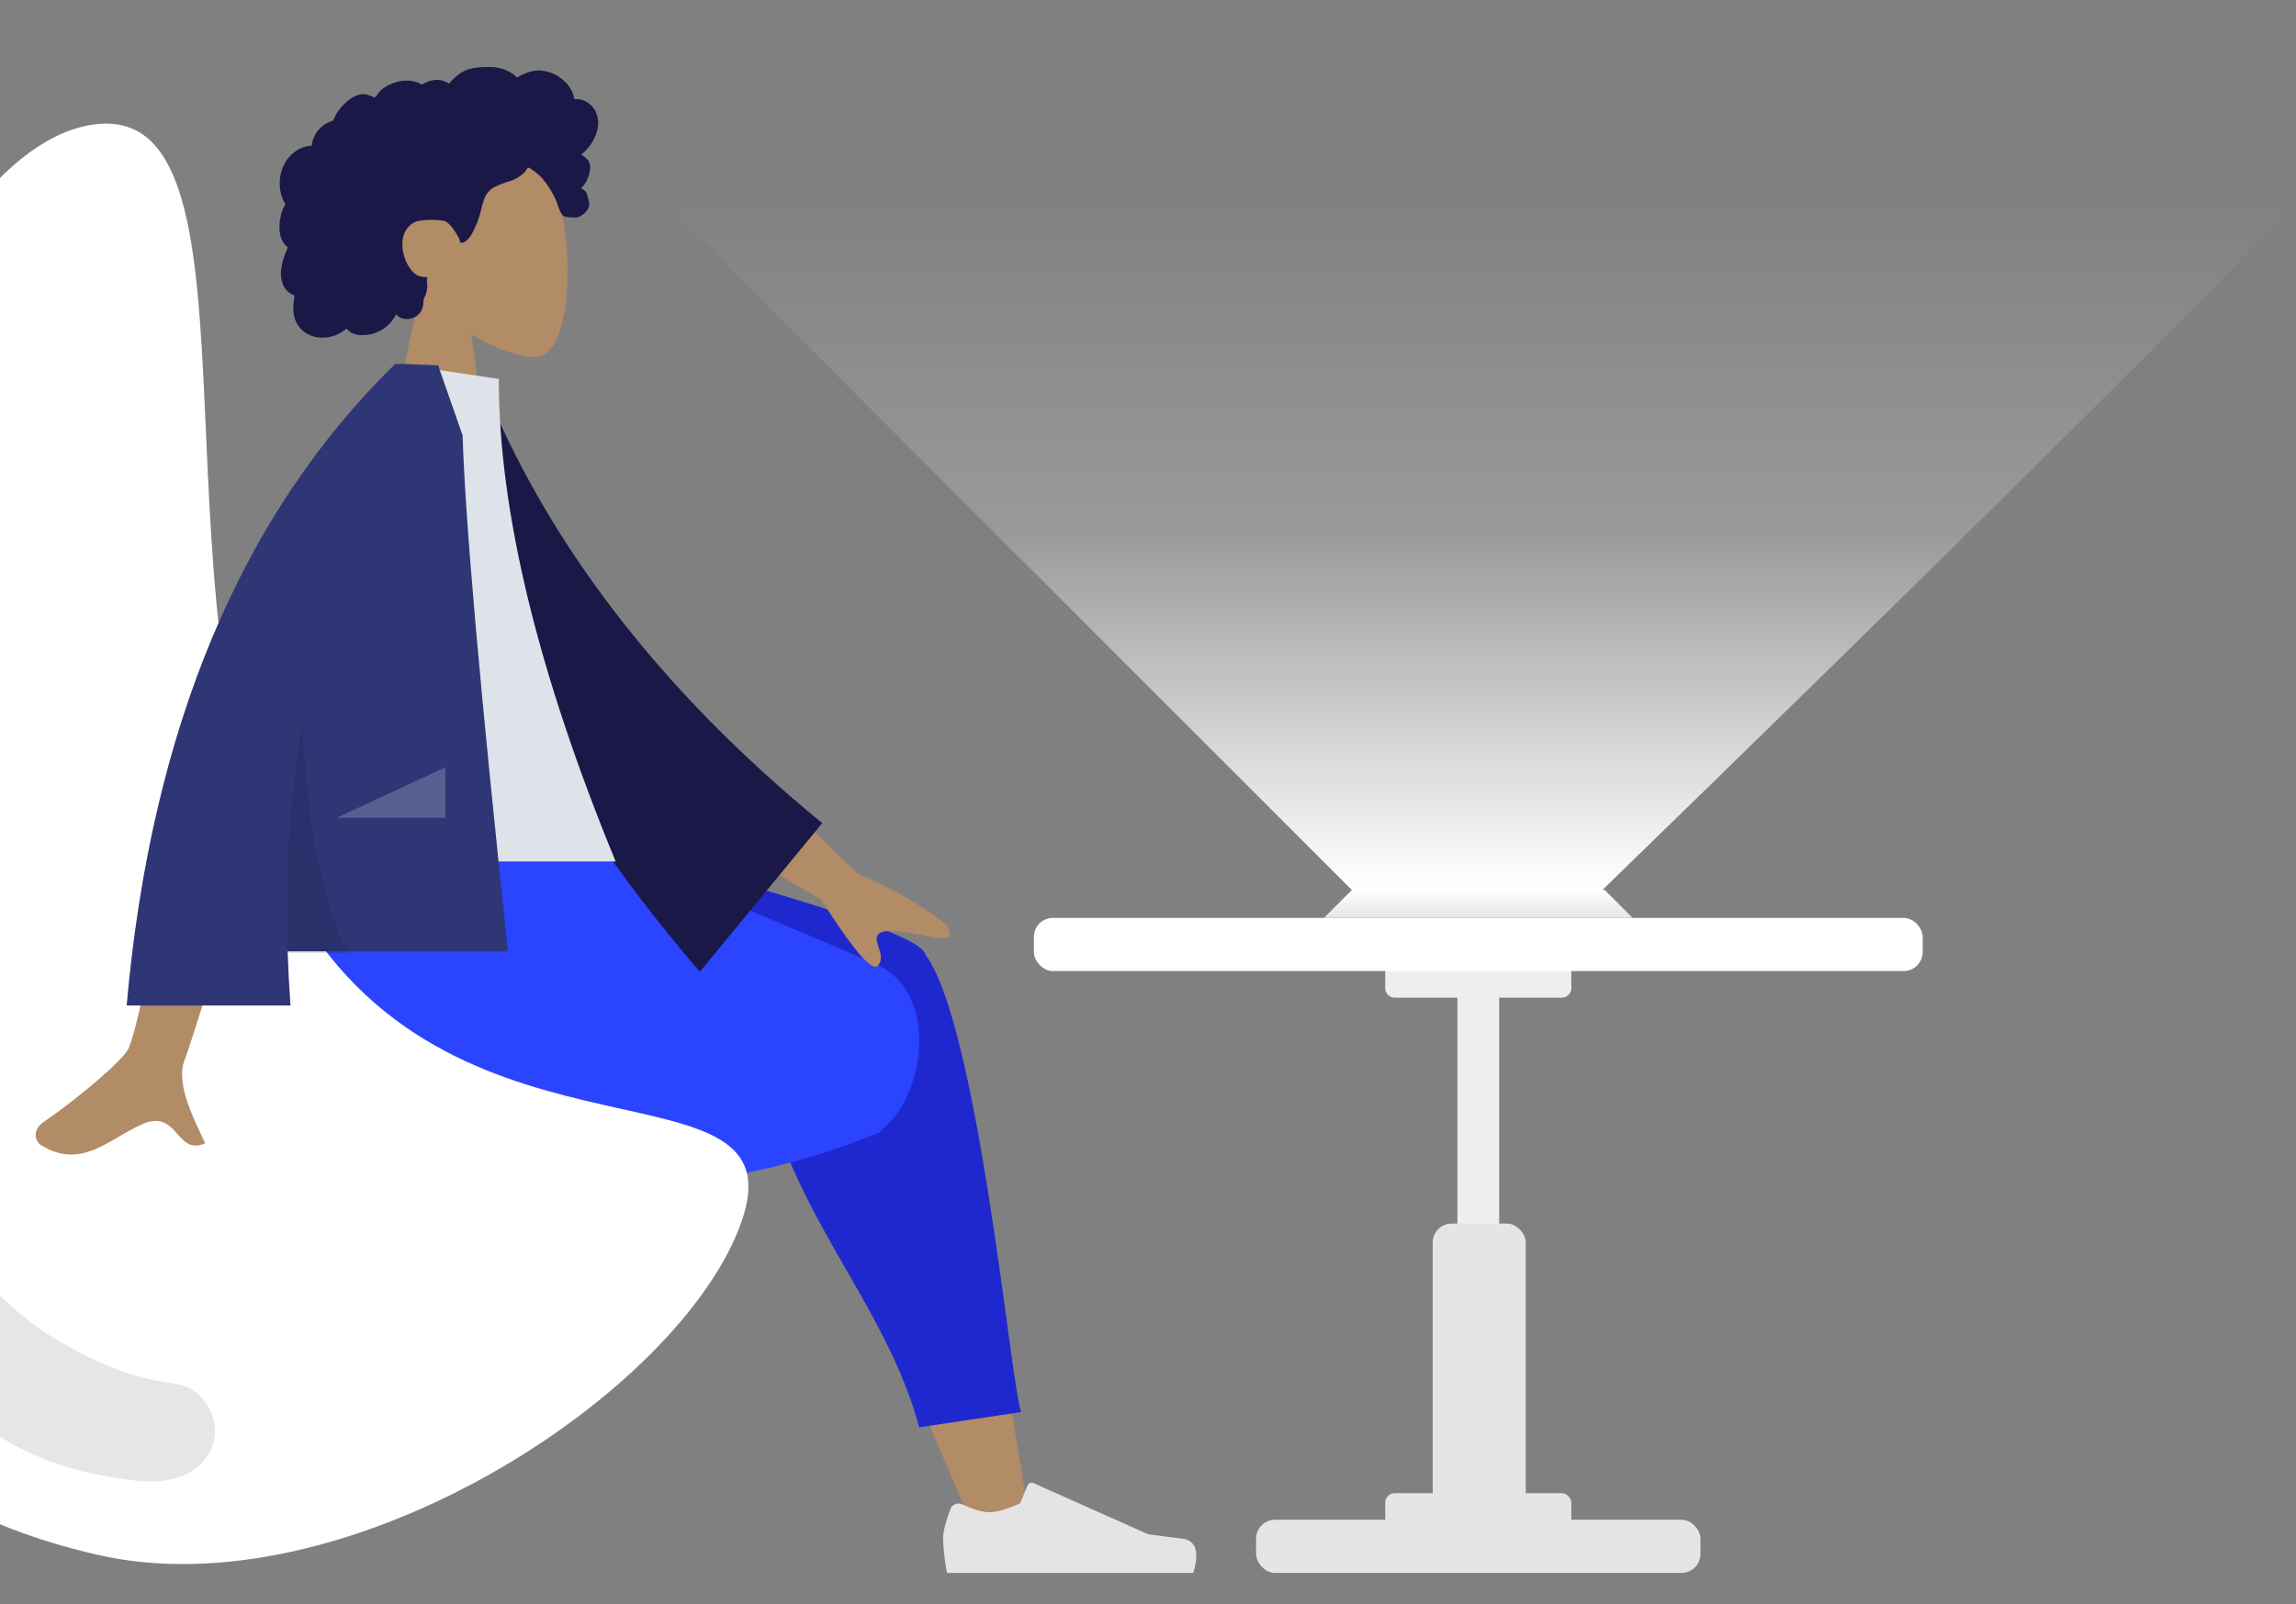
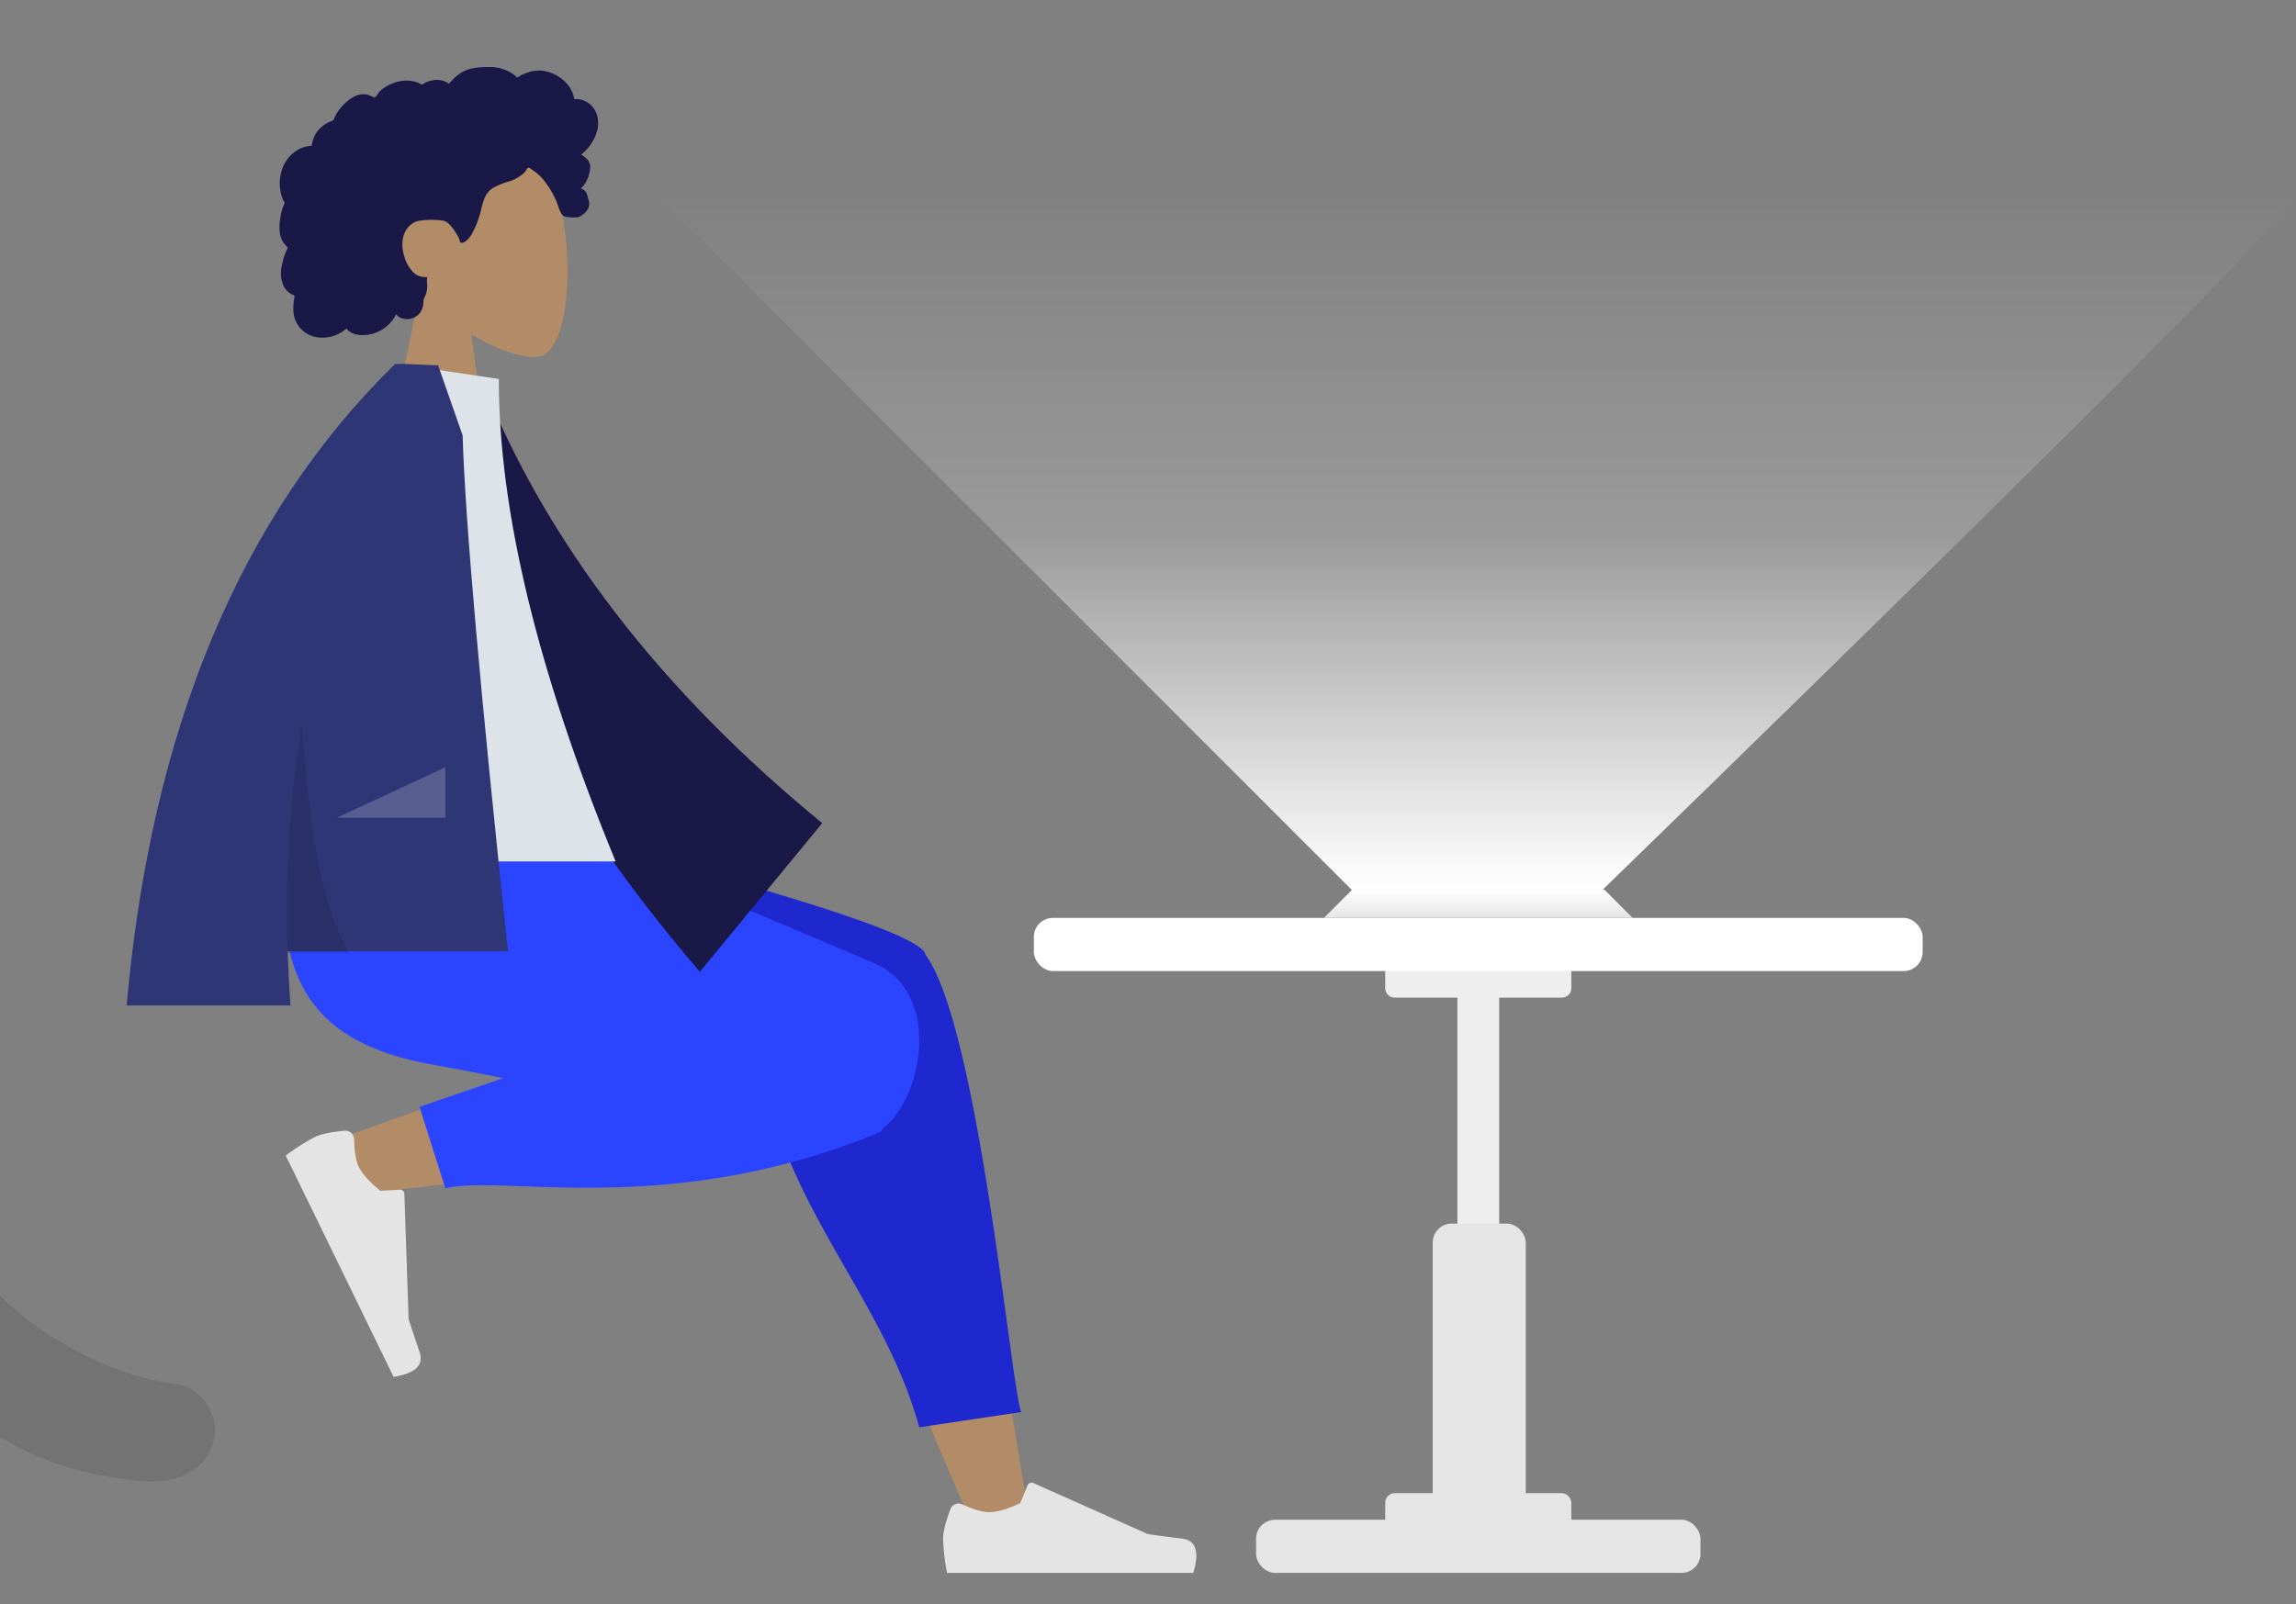
<svg xmlns="http://www.w3.org/2000/svg" width="1209" height="845" viewBox="0 0 1209 845">
  <rect x="0" y="0" width="1209" height="845" fill="#808080" stroke="none" />
  <defs>
    <clipPath id="a">
      <rect width="1209" height="845" transform="translate(-5 1388)" fill="none" stroke="#707070" stroke-width="1" />
    </clipPath>
    <linearGradient id="b" x1="0.5" x2="0.5" y2="1" gradientUnits="objectBoundingBox">
      <stop offset="0" stop-color="#fff" />
      <stop offset="1" stop-color="#e5e5e5" />
    </linearGradient>
    <linearGradient id="c" x1="0.5" x2="0.5" y2="1" gradientUnits="objectBoundingBox">
      <stop offset="0" stop-color="#fff" stop-opacity="0" />
      <stop offset="0.498" stop-color="#fff" stop-opacity="0.208" />
      <stop offset="1" stop-color="#fff" />
    </linearGradient>
  </defs>
  <g transform="translate(5 -1388)" clip-path="url(#a)">
    <g transform="translate(-229.022 152.366)">
      <g transform="translate(89.118 1270.95)">
        <g transform="translate(0 0)">
          <g transform="translate(282.055 0)">
            <g transform="translate(55.176 39.084)">
              <path d="M18.995,79.292C8.4,66.858,1.231,51.619,2.43,34.544,5.882-14.656,74.369-3.833,87.691,21s11.739,87.819-5.479,92.258c-6.866,1.77-21.494-2.566-36.381-11.539l9.344,66.109H0Z" transform="translate(0 0)" fill="#b28b67" fill-rule="evenodd" />
            </g>
-             <path d="M167.311,25.658a11.936,11.936,0,0,0-8.358-8.475,11.014,11.014,0,0,0-3.075-.306c-.371.015-.475.122-.648-.137a3.406,3.406,0,0,1-.184-.888,16.741,16.741,0,0,0-.624-2.072,16.909,16.909,0,0,0-4.079-6.062,20.528,20.528,0,0,0-12.33-5.833A17.976,17.976,0,0,0,130.6,2.9,29.35,29.35,0,0,0,127,4.436c-.351.176-1.49,1.038-1.843.982-.389-.062-1.172-1.029-1.488-1.272A21.8,21.8,0,0,0,110.057,0c-5.5.041-10.795.316-15.381,3.669a30.8,30.8,0,0,0-2.776,2.3c-.463.431-.912.878-1.341,1.343-.258.281-.51.568-.752.863-.411.5-.345.665-.921.316a11.433,11.433,0,0,0-7.341-1.652A16.427,16.427,0,0,0,77.114,8.1c-.481.206-1.6,1.027-2.108,1.035s-1.607-.753-2.131-.946a17.471,17.471,0,0,0-8.857-.82,22.871,22.871,0,0,0-8.684,3.415,11.672,11.672,0,0,0-3.218,2.926c-.378.523-.721,1.075-1.149,1.56-.251.284-.748.575-.883.934.081-.215-3.356-1.54-3.681-1.625a9.066,9.066,0,0,0-5.179.2c-3.182,1.047-5.918,3.4-8.167,5.8a23.192,23.192,0,0,0-3.024,4.06q-.617,1.046-1.131,2.148a8.016,8.016,0,0,1-.5,1.119c-.283.412-.473.42-.986.6a15.93,15.93,0,0,0-6.785,4.543,15.639,15.639,0,0,0-3.512,7.448,3.787,3.787,0,0,1-.141.917c-.129.12-.653.067-.851.09a17.915,17.915,0,0,0-2.039.359,16.843,16.843,0,0,0-3.585,1.289A18.732,18.732,0,0,0,1.323,54.11,22.245,22.245,0,0,0,1.671,69.34,14.876,14.876,0,0,0,2.8,71.57c.271.435.358.436.182.893-.2.508-.553,1-.786,1.5A21.5,21.5,0,0,0,.574,79.052a23.877,23.877,0,0,0-.28,8.8,12.7,12.7,0,0,0,1.359,3.862,11.079,11.079,0,0,0,1.191,1.728c.234.278.483.544.742.8a4.931,4.931,0,0,1,.47.436c.309.4.373.07.214.653A26.109,26.109,0,0,1,3.236,97.74c-.318.816-.606,1.644-.869,2.479A36.576,36.576,0,0,0,1.1,105.385a16.222,16.222,0,0,0,1.145,10.036,10.037,10.037,0,0,0,2.84,3.38,10.566,10.566,0,0,0,1.865,1.133c.338.16.77.229.924.557.166.352-.08,1.05-.137,1.444-.489,3.422-.735,7.014.283,10.367a14.321,14.321,0,0,0,5.677,7.62c5.195,3.5,12.2,3.3,17.656.5a18.537,18.537,0,0,0,3.941-2.708c3.024,4.07,9.246,3.942,13.665,2.782a19.629,19.629,0,0,0,12.469-10.3c3.48,4.237,10.785,2.862,13.2-1.734a10.994,10.994,0,0,0,1.114-3.619c.091-.66.033-1.325.1-1.98a10.22,10.22,0,0,1,.964-2.451,13.532,13.532,0,0,0,1.028-4.886,24.827,24.827,0,0,0-.187-2.623,9.016,9.016,0,0,1,.268-2.3,10.536,10.536,0,0,1-4.463-.558A8.809,8.809,0,0,1,70,107.61a20.127,20.127,0,0,1-4.34-8.114C63.7,93.07,64.506,85.36,70.969,81.833,73.98,80.19,83,80.2,86.588,81.008c3.771.854,8.046,9.174,8.256,9.956.13.484.065,1.083.509,1.406.977.709,2.589-.522,3.31-1.129a13.049,13.049,0,0,0,2.9-3.857,47.715,47.715,0,0,0,3.977-9.755c.735-2.6,1.2-5.28,2.166-7.814a11.954,11.954,0,0,1,4.806-6.2,42.337,42.337,0,0,1,8.269-3.348,20.52,20.52,0,0,0,7.65-4.2,10.556,10.556,0,0,0,1.313-1.463c.3-.42.6-1.223,1.055-1.489.712-.414,1.75.662,2.365,1.053a27.34,27.34,0,0,1,7.611,7.554,47,47,0,0,1,5.052,8.995c1,2.419,1.632,5.518,3.4,7.5.789.885,6.652,1.421,8.552.648a10.8,10.8,0,0,0,4.665-4.038,6.275,6.275,0,0,0,.531-4.111c-.166-.829-.5-1.6-.683-2.418a7.519,7.519,0,0,0-.628-1.957,4.824,4.824,0,0,0-3.009-2.4,14.155,14.155,0,0,0,3.251-4.408,18.941,18.941,0,0,0,1.683-5.743,6.979,6.979,0,0,0-.931-4.474,11.781,11.781,0,0,0-3.82-3.171,24.8,24.8,0,0,0,5.317-5.791C167,36.1,168.755,30.733,167.311,25.658Z" transform="translate(0 0)" fill="#191847" fill-rule="evenodd" />
+             <path d="M167.311,25.658a11.936,11.936,0,0,0-8.358-8.475,11.014,11.014,0,0,0-3.075-.306c-.371.015-.475.122-.648-.137a3.406,3.406,0,0,1-.184-.888,16.741,16.741,0,0,0-.624-2.072,16.909,16.909,0,0,0-4.079-6.062,20.528,20.528,0,0,0-12.33-5.833A17.976,17.976,0,0,0,130.6,2.9,29.35,29.35,0,0,0,127,4.436c-.351.176-1.49,1.038-1.843.982-.389-.062-1.172-1.029-1.488-1.272A21.8,21.8,0,0,0,110.057,0c-5.5.041-10.795.316-15.381,3.669a30.8,30.8,0,0,0-2.776,2.3c-.463.431-.912.878-1.341,1.343-.258.281-.51.568-.752.863-.411.5-.345.665-.921.316a11.433,11.433,0,0,0-7.341-1.652A16.427,16.427,0,0,0,77.114,8.1c-.481.206-1.6,1.027-2.108,1.035s-1.607-.753-2.131-.946a17.471,17.471,0,0,0-8.857-.82,22.871,22.871,0,0,0-8.684,3.415,11.672,11.672,0,0,0-3.218,2.926c-.378.523-.721,1.075-1.149,1.56-.251.284-.748.575-.883.934.081-.215-3.356-1.54-3.681-1.625a9.066,9.066,0,0,0-5.179.2c-3.182,1.047-5.918,3.4-8.167,5.8a23.192,23.192,0,0,0-3.024,4.06q-.617,1.046-1.131,2.148a8.016,8.016,0,0,1-.5,1.119c-.283.412-.473.42-.986.6a15.93,15.93,0,0,0-6.785,4.543,15.639,15.639,0,0,0-3.512,7.448,3.787,3.787,0,0,1-.141.917c-.129.12-.653.067-.851.09a17.915,17.915,0,0,0-2.039.359,16.843,16.843,0,0,0-3.585,1.289A18.732,18.732,0,0,0,1.323,54.11,22.245,22.245,0,0,0,1.671,69.34,14.876,14.876,0,0,0,2.8,71.57A21.5,21.5,0,0,0,.574,79.052a23.877,23.877,0,0,0-.28,8.8,12.7,12.7,0,0,0,1.359,3.862,11.079,11.079,0,0,0,1.191,1.728c.234.278.483.544.742.8a4.931,4.931,0,0,1,.47.436c.309.4.373.07.214.653A26.109,26.109,0,0,1,3.236,97.74c-.318.816-.606,1.644-.869,2.479A36.576,36.576,0,0,0,1.1,105.385a16.222,16.222,0,0,0,1.145,10.036,10.037,10.037,0,0,0,2.84,3.38,10.566,10.566,0,0,0,1.865,1.133c.338.16.77.229.924.557.166.352-.08,1.05-.137,1.444-.489,3.422-.735,7.014.283,10.367a14.321,14.321,0,0,0,5.677,7.62c5.195,3.5,12.2,3.3,17.656.5a18.537,18.537,0,0,0,3.941-2.708c3.024,4.07,9.246,3.942,13.665,2.782a19.629,19.629,0,0,0,12.469-10.3c3.48,4.237,10.785,2.862,13.2-1.734a10.994,10.994,0,0,0,1.114-3.619c.091-.66.033-1.325.1-1.98a10.22,10.22,0,0,1,.964-2.451,13.532,13.532,0,0,0,1.028-4.886,24.827,24.827,0,0,0-.187-2.623,9.016,9.016,0,0,1,.268-2.3,10.536,10.536,0,0,1-4.463-.558A8.809,8.809,0,0,1,70,107.61a20.127,20.127,0,0,1-4.34-8.114C63.7,93.07,64.506,85.36,70.969,81.833,73.98,80.19,83,80.2,86.588,81.008c3.771.854,8.046,9.174,8.256,9.956.13.484.065,1.083.509,1.406.977.709,2.589-.522,3.31-1.129a13.049,13.049,0,0,0,2.9-3.857,47.715,47.715,0,0,0,3.977-9.755c.735-2.6,1.2-5.28,2.166-7.814a11.954,11.954,0,0,1,4.806-6.2,42.337,42.337,0,0,1,8.269-3.348,20.52,20.52,0,0,0,7.65-4.2,10.556,10.556,0,0,0,1.313-1.463c.3-.42.6-1.223,1.055-1.489.712-.414,1.75.662,2.365,1.053a27.34,27.34,0,0,1,7.611,7.554,47,47,0,0,1,5.052,8.995c1,2.419,1.632,5.518,3.4,7.5.789.885,6.652,1.421,8.552.648a10.8,10.8,0,0,0,4.665-4.038,6.275,6.275,0,0,0,.531-4.111c-.166-.829-.5-1.6-.683-2.418a7.519,7.519,0,0,0-.628-1.957,4.824,4.824,0,0,0-3.009-2.4,14.155,14.155,0,0,0,3.251-4.408,18.941,18.941,0,0,0,1.683-5.743,6.979,6.979,0,0,0-.931-4.474,11.781,11.781,0,0,0-3.82-3.171,24.8,24.8,0,0,0,5.317-5.791C167,36.1,168.755,30.733,167.311,25.658Z" transform="translate(0 0)" fill="#191847" fill-rule="evenodd" />
          </g>
          <g transform="translate(0 29.78)">
            <path d="M350.3,300c-29.457-65.195-50.759-121.966-59.309-151.917C276.35,96.8,265.211,51.674,262.4,34.822c-6.713-40.188,51.64-42.528,59.353-22.555C333.422,42.5,353.8,141.816,378.292,291.836ZM8.621,95.4C35.648,84.719,130.293,51.287,175.939,41.83c13.118-2.718,25.831-5.243,37.784-7.524,35.529-6.783,53.937,57.312,19.718,62.237-85.217,12.264-206.026,24.93-216.365,26.351C2.586,124.885-8.364,102.116,8.621,95.4Z" transform="translate(298.465 441.896)" fill="#b28b67" fill-rule="evenodd" />
            <path d="M146.186,90.618,0,16.2V0H17.385Q229.529,54.058,234.2,69.287c.032.109.064.219.092.328.071.093.14.187.209.282,28.027,38.547,44.814,226.735,50.323,240.826l-53.707,8.012c-20.546-76.184-86.277-129.256-84.532-220.5A29.954,29.954,0,0,1,146.186,90.618Z" transform="translate(387.808 367.946)" fill="#1f28cf" fill-rule="evenodd" />
            <path d="M115.6,134.814c-13.376-2.678-25.694-5.067-36.232-6.916C11.285,115.957-8.567,79.514,3.172,0H128.61C149.1,5.886,255.587,50.543,310.839,74.295c36.568,15.721,25.041,72.391,4.331,87.139a2.022,2.022,0,0,1-1.149,1.794c-111.4,46.17-199.52,21.945-228.959,29.685L71.445,149.96Z" transform="translate(284.355 367.946)" fill="#2b44ff" fill-rule="evenodd" />
            <g transform="matrix(0.438, 0.899, -0.899, 0.438, 327.179, 520.886)">
              <path d="M3.858,13.955Q0,24.254,0,29.367A115.355,115.355,0,0,0,2.072,47.515H131.739q5.054-16.71-5.836-18.042t-18.093-2.406L47.543.2a2.3,2.3,0,0,0-3.036,1.164c-.009.02-.017.04-.026.06l-3.874,9.4q-10.081,4.7-16.384,4.7-5.121,0-14.144-4.136h0a4.6,4.6,0,0,0-6.1,2.264Q3.916,13.8,3.858,13.955Z" transform="translate(0 0)" fill="#e4e4e4" fill-rule="evenodd" />
            </g>
            <g transform="translate(631.502 715.857)">
              <path d="M3.858,13.955Q0,24.254,0,29.367A115.356,115.356,0,0,0,2.072,47.516H131.739q5.054-16.71-5.836-18.042t-18.093-2.406L47.543.2a2.3,2.3,0,0,0-3.036,1.164c-.009.02-.017.04-.026.06l-3.874,9.4q-10.081,4.7-16.384,4.7-5.121,0-14.144-4.136h0a4.6,4.6,0,0,0-6.1,2.264Q3.916,13.8,3.858,13.955Z" transform="translate(0 0)" fill="#e4e4e4" fill-rule="evenodd" />
            </g>
-             <path d="M48.679-344.053c-95.5,10.612-185.7,270.595-185.7,456.3s54.384,266.616,185.7,297.124,307.735-84.892,339.57-175.091S239.687,214.38,154.794,69.8,144.183-354.665,48.679-344.053Z" transform="translate(137.024 344.347)" fill="#fff" />
          </g>
          <g transform="translate(153.685 156.332)">
-             <path d="M367.566,0l65.126,63.534q28.426,12.121,46.58,26.774c2.722,3.283,5.683,9.573-7.122,6.759s-26.4-5.2-28.809-1.035,4.685,10.545.237,16q-4.449,5.449-29.919-34.673L345.937,37.426ZM78.5,8.96l48.043.189Q82.046,152.792,78.5,161.581c-5.32,13.182,5.938,33.262,10.752,44.051-15.679,7.016-14.009-18.967-33.788-9.766-18.053,8.4-31.786,23.618-52.644,10.748-2.564-1.582-5.374-7.538,1.415-12.194,16.915-11.6,41.292-31.9,44.585-38.582Q55.557,142.172,78.5,8.96Z" transform="translate(0 204.892)" fill="#b28b67" fill-rule="evenodd" />
            <path d="M0,5.129,19.507,0Q81.828,123.287,218.4,216.551l-57.376,83.614C67.406,208.483,6.1,110.806,0,5.129Z" transform="translate(215.476 7.149) rotate(5)" fill="#191847" fill-rule="evenodd" />
            <path d="M0,262.085H177.022Q115.5,112.507,115.5,7.956L62.1,0C20.139,67.495,8.287,150.594,0,262.085Z" transform="translate(128.369 0)" fill="#dde3e9" fill-rule="evenodd" />
            <path d="M141.439.038c.007-.013.016-.025.023-.038h3.485q6.256.215,19.059.776l12.9,36.874q2.048,67.437,23.912,271.808H84.778q.456,14.115,1.5,28.494H0Q19.359,119.538,141.4,0Z" transform="translate(47.905 0)" fill="#2f3676" fill-rule="evenodd" />
            <path d="M8.017,0Q12.97,87.988,32.822,121.311H.382A606.577,606.577,0,0,1,8.017,0Z" transform="translate(132.331 189.053)" fill="rgba(0,0,0,0.1)" fill-rule="evenodd" />
            <path d="M0,26.6,57.22,0V26.6Z" transform="translate(158.511 212.494)" fill="rgba(255,255,255,0.2)" fill-rule="evenodd" />
          </g>
        </g>
      </g>
      <path d="M-1986.8,6889.142c-37.064,0,5.64,87.021,45.121,132.143s75.773,55.443,113.41,60.17,50.527-23.234,37.138-41.266-22,.023-78.4-33.012S-1964.344,6889.142-1986.8,6889.142Z" transform="translate(2123.235 -5065.992)" fill="rgba(0,0,0,0.1)" />
    </g>
    <g transform="translate(-114.585 50.469)">
      <g transform="translate(-90 51)">
        <rect width="234" height="28" rx="10" transform="translate(861 2087)" fill="#e5e5e5" />
        <path d="M5,0H93a5,5,0,0,1,5,5V23a5,5,0,0,1-5,5H5a5,5,0,0,1-5-5V5A5,5,0,0,1,5,0Z" transform="translate(929 1784)" fill="#efeeee" />
        <rect width="98" height="28" rx="5" transform="translate(929 2073)" fill="#e5e5e5" />
        <rect width="22" height="156" rx="10" transform="translate(967 1798)" fill="#efeeee" />
        <rect width="49" height="156" rx="10" transform="translate(954 1931)" fill="#e5e5e5" />
        <rect width="468" height="28" rx="10" transform="translate(744 1770)" fill="#fff" />
      </g>
      <path d="M-1347.675,6842.854l14.843-14.843h132.872l14.843,14.843Z" transform="translate(2154.396 -5021.854)" fill="url(#b)" />
      <path d="M-801.211,6470.869c6.292,4.76-365.288,365.288-365.288,365.288h-132.229l-365.288-365.288S-807.5,6466.109-801.211,6470.869Z" transform="translate(2120 -5030)" fill="url(#c)" />
    </g>
  </g>
</svg>